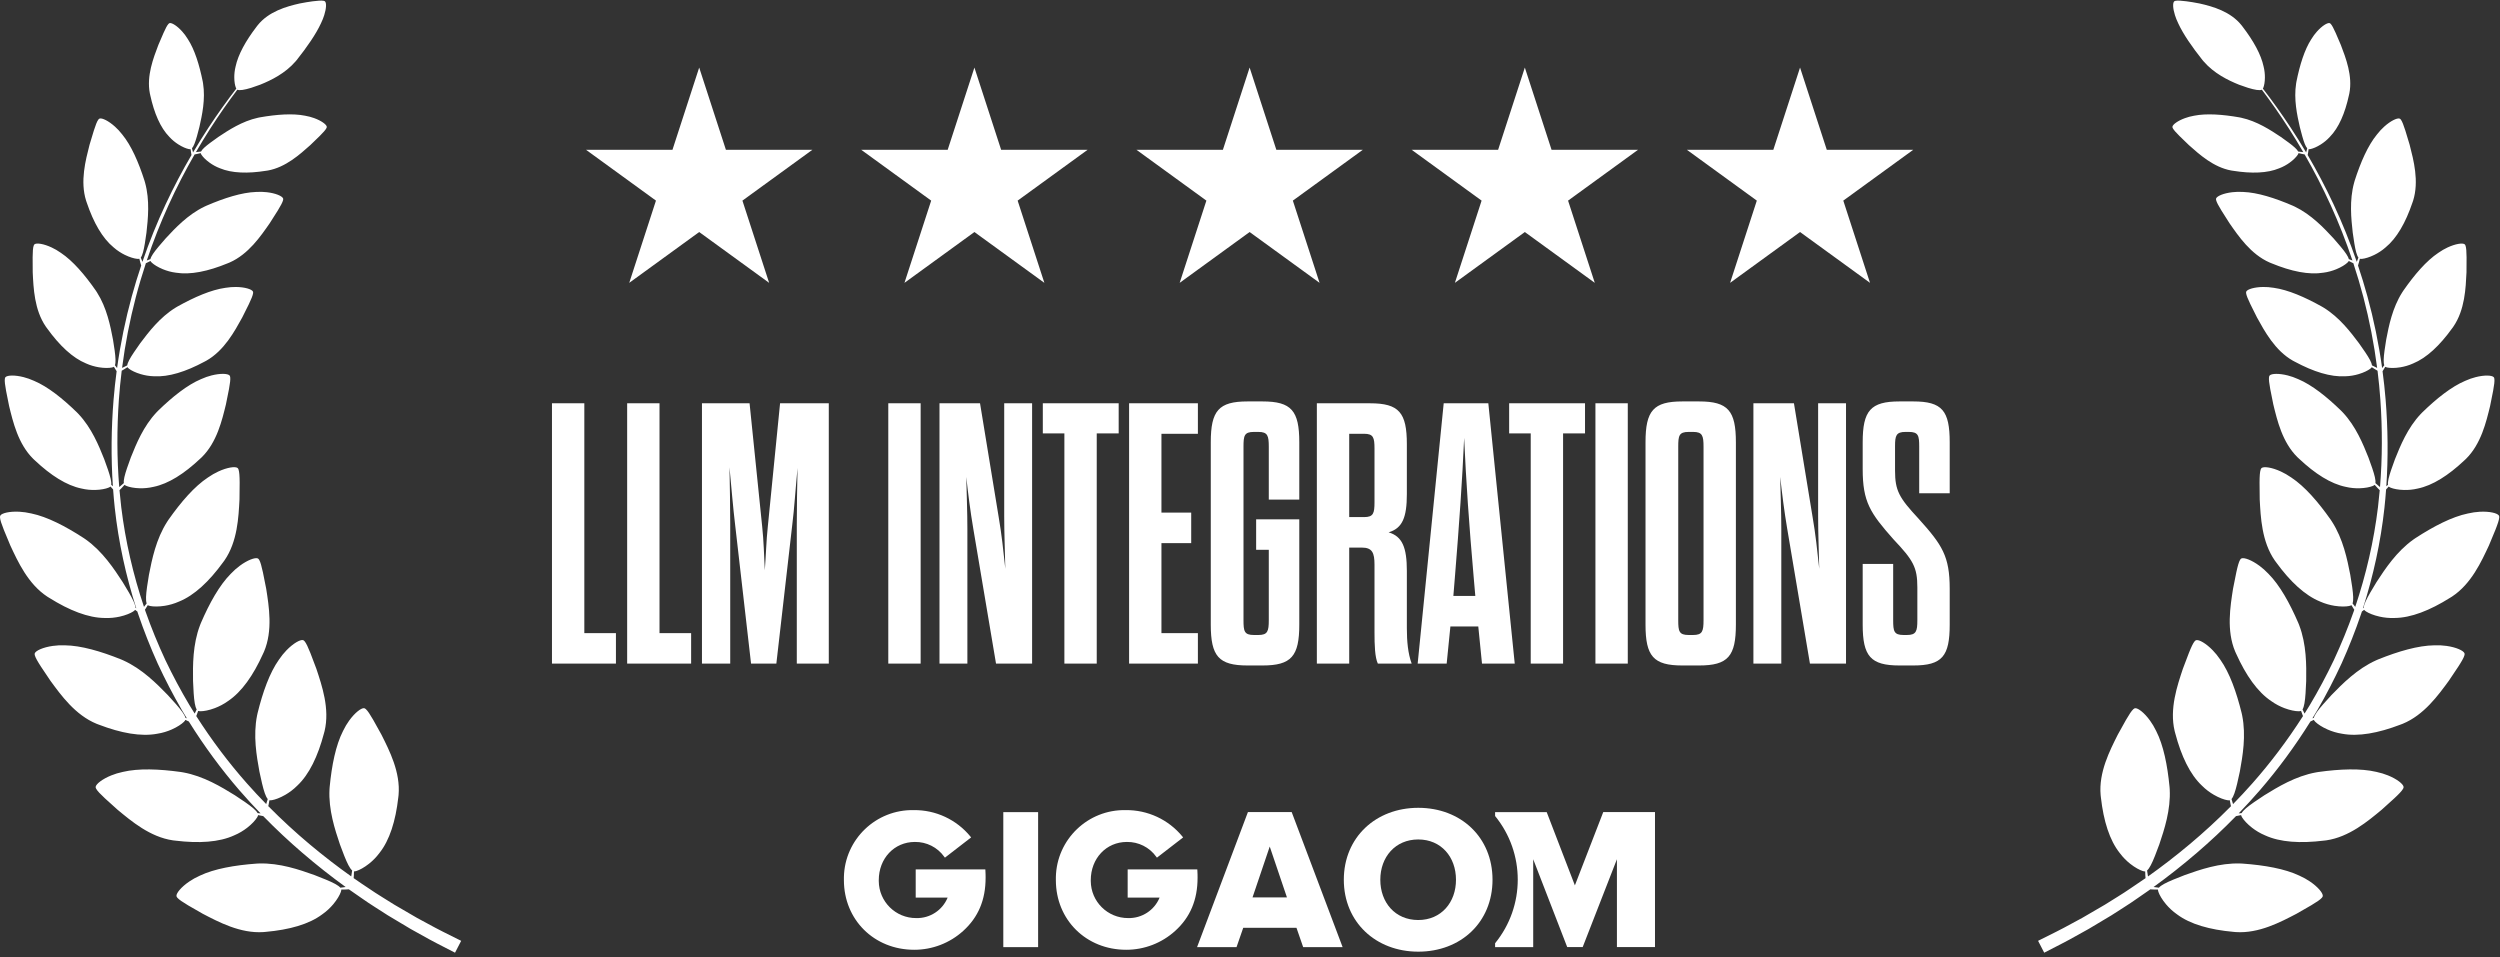
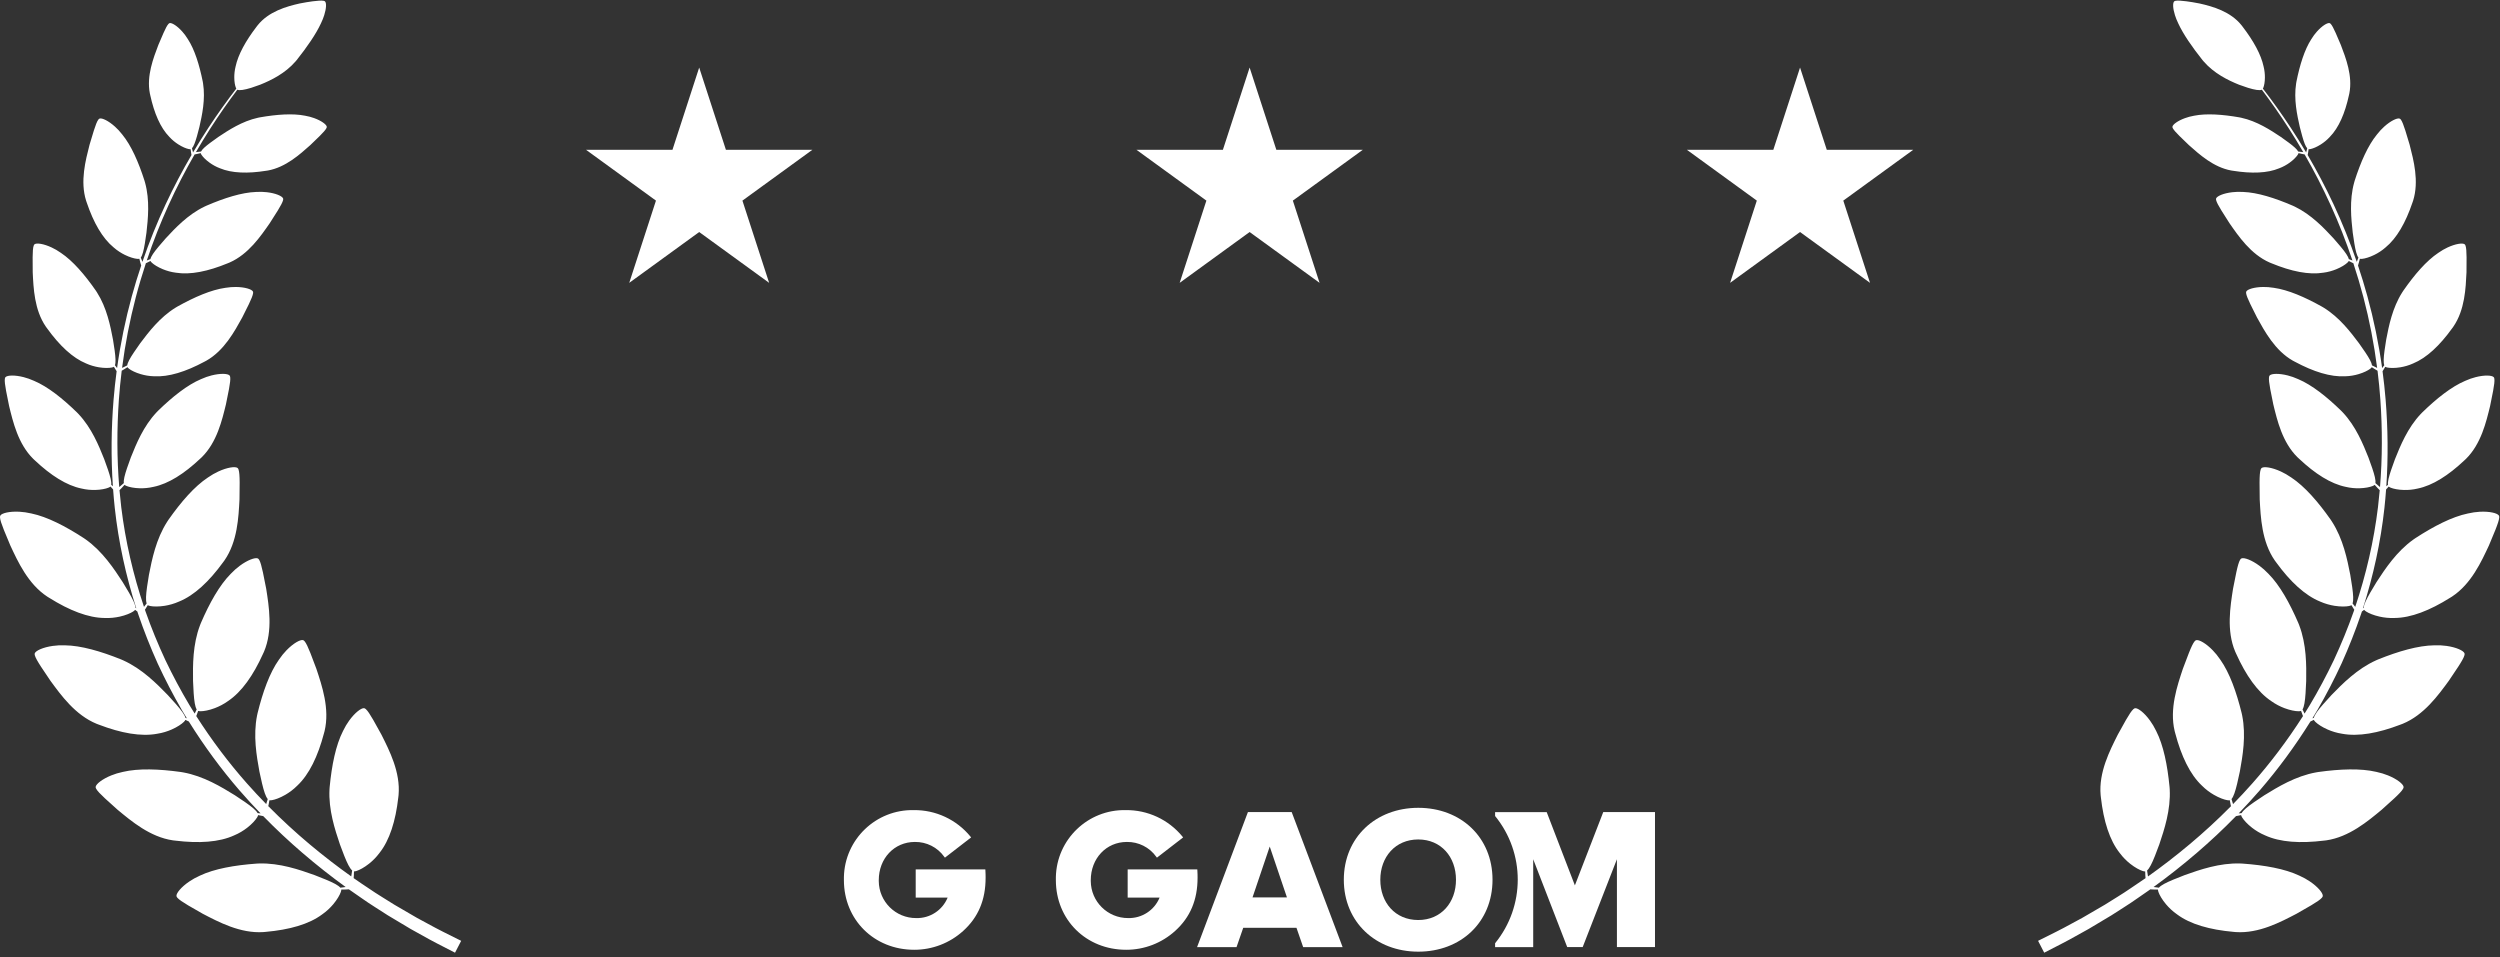
<svg xmlns="http://www.w3.org/2000/svg" width="256" height="98" viewBox="0 0 256 98" fill="none">
  <rect x="0" y="0" width="256" height="98" fill="#333333" stroke="none" />
  <path d="M71.597 6.918L74.333 15.339H83.187L76.024 20.543L78.76 28.964L71.597 23.76L64.434 28.964L67.17 20.543L60.007 15.339H68.861L71.597 6.918Z" fill="white" />
-   <path d="M99.78 6.918L102.516 15.339H111.37L104.207 20.543L106.943 28.964L99.78 23.76L92.616 28.964L95.353 20.543L88.189 15.339H97.043L99.78 6.918Z" fill="white" />
  <path d="M127.961 6.918L130.697 15.339H139.552L132.388 20.543L135.124 28.964L127.961 23.76L120.798 28.964L123.534 20.543L116.371 15.339H125.225L127.961 6.918Z" fill="white" />
-   <path d="M156.143 6.918L158.879 15.339H167.733L160.57 20.543L163.306 28.964L156.143 23.76L148.98 28.964L151.716 20.543L144.553 15.339H153.407L156.143 6.918Z" fill="white" />
  <path d="M184.325 6.918L187.062 15.339H195.916L188.753 20.543L191.489 28.964L184.325 23.76L177.162 28.964L179.898 20.543L172.735 15.339H181.589L184.325 6.918Z" fill="white" />
-   <path d="M56.522 67.955V41.297H59.835V64.832H63.072V67.955H56.522ZM64.221 67.955V41.297H67.534V64.832H70.771V67.955H64.221ZM81.135 53.674L79.498 67.955H76.908L75.27 53.674C75.08 52.15 74.89 49.827 74.699 47.847C74.737 49.789 74.775 51.96 74.775 53.674V67.955H71.881V41.297H76.756L78.05 53.94C78.203 55.349 78.241 56.911 78.317 58.396C78.431 56.911 78.469 55.349 78.622 53.94L79.879 41.297H84.868V67.955H81.592V53.674C81.592 51.96 81.63 49.827 81.668 47.923C81.478 49.865 81.326 52.188 81.135 53.674ZM90.961 67.955V41.297H94.274V67.955H90.961ZM101.993 67.955L99.67 54.169C99.365 52.379 99.136 50.551 98.946 48.837C98.984 50.551 99.06 52.417 99.06 54.169V67.955H96.204V41.297H100.355L102.259 52.912C102.564 54.664 102.754 56.454 102.945 58.244C102.907 56.378 102.831 54.626 102.831 52.874V41.297H105.687V67.955H101.993ZM112.306 67.955H108.993V44.381H106.784V41.297H114.553V44.381H112.306V67.955ZM118.932 44.419V52.493H121.979V55.616H118.932V64.832H122.664V67.955H115.619V41.297H122.664V44.419H118.932ZM128.629 56.301V53.179H133.047V63.956C133.047 67.193 132.247 68.145 129.277 68.145H127.753C124.783 68.145 123.983 67.193 123.983 63.956V45.295C123.983 42.058 124.783 41.106 127.753 41.106H129.277C132.247 41.106 133.047 42.058 133.047 45.295V51.16H129.924V45.752C129.924 44.61 129.81 44.229 128.858 44.229H128.401C127.411 44.229 127.334 44.61 127.334 45.752V63.499C127.334 64.642 127.411 65.023 128.401 65.023H128.858C129.81 65.023 129.924 64.642 129.924 63.499V56.301H128.629ZM144.062 58.472V64.337C144.062 65.67 144.176 66.927 144.557 67.955H141.091C140.787 67.308 140.749 66.051 140.749 64.756V57.825C140.749 56.606 140.52 56.073 139.454 56.073H138.159V67.955H134.846V41.297H140.292C143.262 41.297 144.062 42.249 144.062 45.486V50.589C144.062 52.988 143.605 54.093 142.196 54.511C143.605 54.93 144.062 56.073 144.062 58.472ZM140.749 51.427V45.943C140.749 44.8 140.634 44.419 139.682 44.419H138.159V52.95H139.682C140.634 52.95 140.749 52.569 140.749 51.427ZM151.757 67.955L151.376 64.147H148.52L148.139 67.955H145.169L147.835 41.297H152.405L155.109 67.955H151.757ZM148.977 59.158L148.825 61.024H151.072L150.919 59.272C150.424 53.636 150.12 49.18 149.929 44.838C149.739 49.18 149.434 53.521 148.977 59.158ZM160.059 67.955H156.746V44.381H154.537V41.297H162.306V44.381H160.059V67.955ZM163.372 67.955V41.297H166.685V67.955H163.372ZM168.501 63.956V45.295C168.501 42.058 169.301 41.106 172.271 41.106H173.985C176.955 41.106 177.755 42.058 177.755 45.295V63.956C177.755 67.193 176.955 68.145 173.985 68.145H172.271C169.301 68.145 168.501 67.193 168.501 63.956ZM174.442 63.499V45.752C174.442 44.61 174.328 44.229 173.376 44.229H172.919C171.928 44.229 171.852 44.61 171.852 45.752V63.499C171.852 64.642 171.928 65.023 172.919 65.023H173.376C174.328 65.023 174.442 64.642 174.442 63.499ZM185.338 67.955L183.015 54.169C182.71 52.379 182.482 50.551 182.291 48.837C182.329 50.551 182.406 52.417 182.406 54.169V67.955H179.549V41.297H183.7L185.605 52.912C185.909 54.664 186.1 56.454 186.29 58.244C186.252 56.378 186.176 54.626 186.176 52.874V41.297H189.032V67.955H185.338ZM196.337 63.499V60.148C196.337 58.091 195.918 57.368 193.899 55.235C191.5 52.531 190.739 51.389 190.739 48.037V45.295C190.739 42.058 191.538 41.106 194.509 41.106H195.918C198.888 41.106 199.65 42.058 199.65 45.295V50.513H196.527V45.752C196.527 44.61 196.451 44.229 195.461 44.229H195.118C194.166 44.229 194.052 44.61 194.052 45.676V48.19C194.052 50.246 194.471 50.97 196.451 53.102C198.888 55.806 199.65 56.949 199.65 60.3V63.956C199.65 67.193 198.888 68.145 195.918 68.145H194.509C191.538 68.145 190.739 67.193 190.739 63.956V57.749H193.861V63.499C193.861 64.642 193.938 65.023 194.928 65.023H195.271C196.223 65.023 196.337 64.642 196.337 63.499Z" fill="white" />
  <g clip-path="url(#clip0_231_290)">
    <path d="M164.172 83.159L161.268 90.663L158.383 83.163H153.098V83.561C156.191 87.353 156.191 92.795 153.098 96.587V96.984H157V87.986L160.482 96.98H162.068L165.573 87.986V96.98H169.471V83.154H164.172V83.159Z" fill="white" />
    <path d="M137.607 90.086C137.607 85.753 140.877 82.72 145.232 82.72C149.588 82.72 152.834 85.73 152.834 90.086C152.834 94.441 149.588 97.451 145.232 97.451C140.877 97.451 137.607 94.418 137.607 90.086ZM149.093 90.086C149.093 87.755 147.577 85.961 145.228 85.961C142.879 85.961 141.344 87.755 141.344 90.086C141.344 92.416 142.86 94.21 145.228 94.21C147.595 94.21 149.098 92.388 149.093 90.086Z" fill="white" />
-     <path d="M102.738 96.985V83.159H106.303V96.989L102.738 96.985Z" fill="white" />
+     <path d="M102.738 96.985V83.159V96.989L102.738 96.985Z" fill="white" />
    <path d="M133.443 96.984L132.758 95.005H127.307L126.622 96.984H122.581L127.788 83.154H132.268L137.484 96.984H133.443ZM130.021 86.687L128.259 91.894H131.783L130.021 86.687Z" fill="white" />
    <path d="M100.898 89.027H93.768V91.917H97.037C96.505 93.211 95.225 94.048 93.823 94.011C91.715 94.025 90 92.328 89.986 90.22C89.986 90.192 89.986 90.16 89.986 90.132C89.986 87.899 91.572 86.215 93.68 86.215C94.873 86.197 95.997 86.761 96.69 87.732L96.76 87.825L99.442 85.753L99.368 85.656C97.944 83.922 95.812 82.928 93.569 82.956C89.699 82.877 86.499 85.947 86.416 89.813C86.416 89.919 86.416 90.026 86.416 90.127C86.416 94.183 89.509 97.257 93.611 97.257C95.47 97.262 97.264 96.568 98.637 95.32C100.177 93.924 100.926 92.153 100.926 89.882C100.926 89.757 100.926 89.429 100.907 89.161L100.898 89.027Z" fill="white" />
    <path d="M122.603 89.027H115.473V91.917H118.742C118.21 93.211 116.93 94.044 115.529 94.011C113.42 94.021 111.705 92.324 111.695 90.215C111.695 90.187 111.695 90.16 111.695 90.132C111.695 87.899 113.281 86.215 115.39 86.215C116.583 86.197 117.706 86.761 118.4 87.732L118.469 87.825L121.151 85.753L121.077 85.656C119.653 83.922 117.517 82.928 115.274 82.956C111.409 82.877 108.204 85.947 108.121 89.813C108.121 89.919 108.121 90.026 108.121 90.127C108.121 94.183 111.214 97.257 115.316 97.257C117.175 97.262 118.969 96.568 120.342 95.32C121.882 93.924 122.631 92.153 122.631 89.882C122.631 89.757 122.631 89.429 122.612 89.161L122.603 89.027Z" fill="white" />
  </g>
  <path d="M44.587 95.01C44.036 94.713 43.404 94.371 42.695 93.988C41.996 93.582 41.223 93.132 40.381 92.641C39.562 92.114 38.648 91.588 37.724 90.946C37.231 90.623 36.727 90.281 36.214 89.92C36.219 89.852 36.225 89.766 36.233 89.666C36.245 89.543 36.243 89.392 36.249 89.234C36.249 89.233 36.249 89.232 36.249 89.231C36.309 89.235 36.397 89.221 36.509 89.186C36.816 89.088 37.289 88.839 37.784 88.448C38.15 88.158 38.528 87.789 38.856 87.345C39.898 86.038 40.513 84.069 40.785 81.662C40.795 81.581 40.805 81.502 40.813 81.421C41.025 79.086 39.872 76.85 39.058 75.226C38.737 74.639 38.459 74.131 38.22 73.719C37.899 73.162 37.649 72.779 37.459 72.612C37.386 72.548 37.321 72.515 37.266 72.517C36.981 72.5 36.347 72.969 35.752 73.793C35.532 74.098 35.317 74.453 35.128 74.849C34.379 76.315 33.972 78.363 33.759 80.57C33.752 80.652 33.746 80.736 33.741 80.818C33.628 82.927 34.298 84.95 34.809 86.468C34.971 86.907 35.118 87.304 35.258 87.651C35.557 88.4 35.813 88.92 36.059 89.133C36.055 89.161 36.051 89.19 36.047 89.218C36.025 89.372 36.011 89.512 35.985 89.636C35.978 89.675 35.972 89.71 35.966 89.743C34.592 88.769 33.152 87.666 31.678 86.429C30.289 85.261 28.874 83.969 27.471 82.55C27.482 82.498 27.495 82.438 27.51 82.372C27.54 82.252 27.56 82.102 27.588 81.947C27.588 81.947 27.588 81.945 27.588 81.944C27.646 81.957 27.735 81.955 27.852 81.936C28.169 81.883 28.674 81.704 29.221 81.387C29.625 81.153 30.052 80.841 30.442 80.449C31.662 79.303 32.555 77.442 33.173 75.097C33.195 75.02 33.215 74.941 33.236 74.863C33.784 72.582 32.967 70.206 32.396 68.483C32.163 67.856 31.961 67.314 31.785 66.872C31.547 66.275 31.356 65.861 31.193 65.668C31.13 65.593 31.071 65.551 31.015 65.546C30.735 65.489 30.04 65.863 29.332 66.595C29.071 66.865 28.806 67.186 28.562 67.551C27.609 68.895 26.909 70.864 26.378 73.017C26.36 73.099 26.341 73.18 26.325 73.261C25.907 75.331 26.277 77.428 26.563 79.004C26.661 79.462 26.749 79.875 26.837 80.239C27.025 81.023 27.202 81.573 27.415 81.819C27.407 81.848 27.399 81.875 27.391 81.902C27.346 82.051 27.311 82.187 27.268 82.307C27.265 82.317 27.261 82.327 27.258 82.337C26.595 81.66 25.935 80.953 25.283 80.217C23.454 78.148 21.7 75.838 20.096 73.323C20.111 73.286 20.126 73.248 20.143 73.206C20.193 73.092 20.238 72.947 20.291 72.799C20.291 72.798 20.291 72.797 20.293 72.796C20.348 72.818 20.436 72.831 20.554 72.831C20.875 72.83 21.404 72.737 21.995 72.513C22.433 72.347 22.905 72.11 23.354 71.786C24.746 70.854 25.937 69.163 26.933 66.951C26.968 66.878 27.002 66.804 27.035 66.73C27.952 64.568 27.539 62.092 27.261 60.299C27.134 59.643 27.026 59.075 26.924 58.611C26.789 57.984 26.669 57.543 26.539 57.326C26.489 57.243 26.438 57.191 26.384 57.177C26.117 57.076 25.37 57.332 24.55 57.938C24.247 58.163 23.933 58.436 23.631 58.757C22.468 59.928 21.452 61.756 20.573 63.794C20.542 63.871 20.511 63.949 20.481 64.026C19.727 66.001 19.745 68.129 19.767 69.731C19.788 70.198 19.806 70.621 19.832 70.993C19.888 71.797 19.972 72.368 20.141 72.645C20.128 72.671 20.116 72.698 20.104 72.723C20.042 72.848 19.99 72.965 19.935 73.068C19.756 72.784 19.579 72.499 19.403 72.209C18.52 70.728 17.694 69.181 16.928 67.58C16.181 65.97 15.498 64.308 14.897 62.6C14.877 62.544 14.859 62.489 14.841 62.434C14.86 62.405 14.882 62.374 14.904 62.34C14.976 62.239 15.05 62.106 15.133 61.971C15.133 61.971 15.134 61.969 15.135 61.968C15.185 62.002 15.268 62.032 15.384 62.056C15.7 62.119 16.235 62.134 16.861 62.035C17.323 61.96 17.835 61.824 18.341 61.597C19.896 60.966 21.408 59.552 22.837 57.587C22.886 57.522 22.935 57.458 22.981 57.392C24.324 55.46 24.428 52.951 24.524 51.141C24.535 50.473 24.545 49.896 24.541 49.42C24.538 48.778 24.509 48.323 24.428 48.085C24.397 47.992 24.357 47.932 24.307 47.908C24.067 47.753 23.283 47.853 22.356 48.282C22.013 48.441 21.65 48.645 21.289 48.897C19.91 49.809 18.54 51.394 17.26 53.211C17.213 53.28 17.167 53.349 17.122 53.42C15.977 55.2 15.559 57.288 15.252 58.86C15.175 59.321 15.107 59.739 15.056 60.109C14.945 60.907 14.91 61.484 15.018 61.789C15 61.813 14.983 61.836 14.966 61.858C14.886 61.961 14.815 62.059 14.744 62.144C13.64 58.86 12.839 55.42 12.415 51.928C12.346 51.352 12.287 50.775 12.236 50.197C12.277 50.156 12.365 50.065 12.483 49.946C12.565 49.865 12.655 49.758 12.753 49.649C12.753 49.649 12.754 49.648 12.755 49.647C12.795 49.685 12.866 49.726 12.967 49.769C13.242 49.879 13.726 49.984 14.311 49.998C14.744 50.009 15.231 49.971 15.73 49.851C17.249 49.54 18.864 48.512 20.499 46.97C20.554 46.92 20.609 46.868 20.664 46.817C22.213 45.291 22.738 43.032 23.136 41.405C23.261 40.802 23.369 40.279 23.447 39.847C23.554 39.264 23.607 38.846 23.573 38.615C23.56 38.527 23.535 38.465 23.494 38.434C23.303 38.253 22.575 38.212 21.659 38.444C21.321 38.53 20.958 38.654 20.585 38.823C19.178 39.417 17.663 40.625 16.189 42.058C16.135 42.112 16.081 42.168 16.028 42.224C14.684 43.648 13.946 45.471 13.396 46.845C13.247 47.25 13.114 47.618 13.004 47.946C12.767 48.652 12.636 49.169 12.681 49.465C12.661 49.483 12.641 49.5 12.622 49.518C12.514 49.614 12.42 49.704 12.327 49.777C12.283 49.812 12.244 49.844 12.209 49.873C11.966 46.892 11.966 43.895 12.171 40.954C12.242 39.95 12.341 38.952 12.463 37.963C12.519 37.929 12.609 37.877 12.723 37.81C12.82 37.756 12.931 37.678 13.05 37.602C13.05 37.602 13.053 37.602 13.053 37.601C13.08 37.646 13.136 37.702 13.219 37.766C13.447 37.938 13.871 38.155 14.411 38.313C14.812 38.431 15.275 38.518 15.77 38.53C17.263 38.619 19.027 38.063 20.94 37.035C21.004 37.003 21.068 36.968 21.132 36.933C22.961 35.898 24.023 33.926 24.805 32.509C25.074 31.978 25.307 31.519 25.489 31.136C25.736 30.62 25.89 30.244 25.917 30.022C25.929 29.936 25.919 29.872 25.889 29.833C25.756 29.618 25.088 29.398 24.178 29.387C23.841 29.382 23.471 29.408 23.082 29.472C21.621 29.675 19.903 30.422 18.169 31.39C18.105 31.427 18.04 31.466 17.977 31.505C16.365 32.495 15.215 34.01 14.356 35.153C14.115 35.494 13.898 35.803 13.713 36.081C13.313 36.679 13.061 37.128 13.028 37.415C13.005 37.426 12.982 37.438 12.959 37.45C12.835 37.512 12.724 37.574 12.62 37.617C12.576 37.636 12.537 37.654 12.501 37.671C12.82 35.197 13.294 32.779 13.902 30.453C14.213 29.261 14.561 28.095 14.937 26.954C14.974 26.937 15.014 26.919 15.058 26.899C15.159 26.855 15.278 26.788 15.405 26.725C15.405 26.725 15.407 26.725 15.407 26.724C15.429 26.772 15.479 26.833 15.555 26.906C15.764 27.1 16.163 27.358 16.684 27.571C17.07 27.729 17.523 27.863 18.013 27.924C19.489 28.164 21.302 27.791 23.312 26.962C23.379 26.936 23.446 26.909 23.512 26.881C25.438 26.037 26.698 24.183 27.624 22.852C27.946 22.352 28.225 21.919 28.446 21.556C28.745 21.067 28.938 20.709 28.988 20.49C29.008 20.406 29.007 20.341 28.98 20.3C28.871 20.073 28.229 19.785 27.324 19.682C26.989 19.643 26.618 19.631 26.225 19.655C24.75 19.708 22.965 20.277 21.139 21.063C21.071 21.093 21.003 21.125 20.936 21.158C19.23 21.979 17.93 23.368 16.958 24.419C16.683 24.733 16.435 25.019 16.221 25.276C15.761 25.83 15.463 26.251 15.403 26.533C15.378 26.542 15.354 26.551 15.33 26.561C15.22 26.602 15.123 26.641 15.03 26.674C15.687 24.711 16.431 22.831 17.239 21.052C18.081 19.195 18.989 17.448 19.927 15.815C19.975 15.805 20.08 15.784 20.218 15.756C20.314 15.739 20.428 15.707 20.549 15.678H20.551C20.56 15.724 20.59 15.787 20.64 15.864C20.778 16.072 21.065 16.374 21.466 16.661C21.763 16.874 22.12 17.08 22.526 17.232C23.736 17.738 25.359 17.788 27.245 17.488C27.307 17.48 27.37 17.47 27.433 17.46C29.251 17.133 30.709 15.807 31.773 14.861C32.152 14.499 32.479 14.186 32.743 13.922C33.099 13.567 33.337 13.3 33.425 13.124C33.46 13.055 33.471 13 33.458 12.96C33.411 12.744 32.923 12.368 32.173 12.095C31.896 11.994 31.582 11.908 31.241 11.849C29.972 11.595 28.332 11.716 26.612 12.017C26.548 12.029 26.483 12.042 26.419 12.056C24.794 12.41 23.398 13.331 22.351 14.028C22.051 14.24 21.78 14.433 21.545 14.61C21.039 14.989 20.697 15.288 20.587 15.516C20.564 15.519 20.541 15.522 20.519 15.525C20.397 15.541 20.287 15.559 20.188 15.565C20.143 15.569 20.102 15.573 20.065 15.576C20.545 14.749 21.032 13.95 21.521 13.185C22.448 11.737 23.385 10.406 24.303 9.187C24.525 9.287 25.029 9.206 25.726 8.991C26.005 8.904 26.313 8.797 26.648 8.67C27.788 8.212 29.208 7.509 30.261 6.293C30.301 6.245 30.343 6.196 30.384 6.148C31.436 4.821 32.35 3.509 32.864 2.393C33.008 2.097 33.121 1.811 33.202 1.549C33.426 0.842 33.435 0.301 33.284 0.149C33.259 0.115 33.205 0.093 33.126 0.08C32.92 0.044 32.544 0.064 32.033 0.132C31.653 0.18 31.201 0.255 30.691 0.355C29.307 0.664 27.507 1.186 26.387 2.583C26.348 2.632 26.311 2.68 26.274 2.73C25.147 4.202 24.384 5.593 24.124 6.812C24.025 7.213 23.989 7.599 23.991 7.939C23.993 8.398 24.067 8.773 24.155 8.987C24.169 9.02 24.184 9.048 24.198 9.073C23.258 10.291 22.299 11.623 21.348 13.072C20.817 13.882 20.288 14.729 19.769 15.608C19.765 15.595 19.761 15.581 19.757 15.566C19.727 15.472 19.704 15.364 19.675 15.247C19.67 15.226 19.665 15.204 19.659 15.181C19.832 14.996 19.989 14.572 20.163 13.967C20.243 13.687 20.326 13.366 20.416 13.012C20.692 11.792 21.051 10.167 20.793 8.538C20.783 8.473 20.772 8.409 20.76 8.346C20.417 6.648 19.937 5.087 19.237 4.008C19.058 3.715 18.864 3.456 18.667 3.237C18.139 2.643 17.609 2.327 17.389 2.363C17.346 2.365 17.299 2.396 17.247 2.453C17.113 2.598 16.949 2.915 16.744 3.374C16.591 3.713 16.416 4.129 16.213 4.61C15.71 5.936 14.994 7.766 15.345 9.564C15.357 9.625 15.371 9.687 15.386 9.748C15.79 11.6 16.426 13.08 17.34 14.014C17.63 14.334 17.953 14.59 18.261 14.786C18.676 15.052 19.065 15.207 19.31 15.26C19.401 15.278 19.47 15.283 19.517 15.275V15.277C19.534 15.399 19.545 15.517 19.565 15.612C19.585 15.727 19.601 15.818 19.61 15.873C18.688 17.45 17.793 19.137 16.957 20.927C16.089 22.783 15.289 24.753 14.583 26.814C14.581 26.808 14.579 26.804 14.576 26.798C14.531 26.696 14.491 26.576 14.443 26.446C14.434 26.423 14.425 26.399 14.416 26.375C14.589 26.144 14.713 25.644 14.832 24.936C14.888 24.607 14.94 24.234 14.998 23.822C15.155 22.405 15.356 20.52 14.856 18.706C14.837 18.634 14.817 18.563 14.794 18.493C14.19 16.613 13.447 14.905 12.517 13.77C12.276 13.459 12.023 13.191 11.773 12.967C11.099 12.36 10.459 12.07 10.214 12.137C10.165 12.146 10.115 12.186 10.064 12.256C9.931 12.437 9.786 12.817 9.612 13.362C9.483 13.765 9.337 14.259 9.168 14.829C8.768 16.395 8.189 18.556 8.816 20.549C8.838 20.617 8.861 20.685 8.886 20.752C9.578 22.797 10.488 24.397 11.642 25.34C12.011 25.665 12.411 25.915 12.785 26.1C13.29 26.348 13.749 26.477 14.034 26.504C14.138 26.514 14.217 26.511 14.269 26.496C14.269 26.496 14.269 26.497 14.269 26.498C14.305 26.634 14.332 26.766 14.365 26.872C14.409 27.019 14.441 27.131 14.459 27.187C14.113 28.22 13.789 29.272 13.495 30.348C12.848 32.709 12.339 35.169 11.989 37.688C11.933 37.619 11.877 37.544 11.816 37.462C11.8 37.442 11.785 37.422 11.769 37.401C11.867 37.128 11.838 36.616 11.743 35.905C11.699 35.575 11.64 35.202 11.573 34.791C11.306 33.39 10.943 31.53 9.93 29.939C9.89 29.876 9.85 29.813 9.808 29.753C8.677 28.129 7.463 26.712 6.239 25.895C5.918 25.667 5.597 25.484 5.292 25.342C4.468 24.957 3.771 24.864 3.557 25.001C3.512 25.023 3.477 25.076 3.448 25.158C3.374 25.37 3.347 25.775 3.342 26.346C3.337 26.77 3.343 27.284 3.35 27.879C3.428 29.492 3.51 31.726 4.696 33.451C4.738 33.509 4.78 33.568 4.824 33.625C6.088 35.381 7.429 36.647 8.81 37.215C9.261 37.42 9.715 37.542 10.127 37.611C10.683 37.702 11.16 37.691 11.44 37.636C11.544 37.615 11.619 37.589 11.664 37.56C11.664 37.56 11.664 37.561 11.665 37.562C11.738 37.682 11.803 37.801 11.866 37.891C11.895 37.934 11.921 37.974 11.944 38.009C11.817 38.971 11.71 39.941 11.63 40.917C11.393 43.842 11.358 46.819 11.558 49.793C11.522 49.76 11.486 49.727 11.447 49.692C11.427 49.674 11.407 49.657 11.387 49.639C11.432 49.343 11.302 48.826 11.064 48.12C10.955 47.792 10.821 47.425 10.672 47.019C10.123 45.644 9.384 43.82 8.04 42.397C7.987 42.341 7.933 42.285 7.88 42.231C6.407 40.797 4.891 39.59 3.484 38.996C3.112 38.827 2.748 38.704 2.41 38.617C1.494 38.385 0.766 38.426 0.575 38.607C0.534 38.638 0.508 38.7 0.496 38.788C0.462 39.019 0.515 39.435 0.622 40.02C0.701 40.452 0.808 40.974 0.933 41.578C1.331 43.205 1.856 45.464 3.406 46.99C3.459 47.041 3.515 47.093 3.57 47.143C5.205 48.685 6.82 49.714 8.339 50.024C8.838 50.145 9.326 50.182 9.758 50.171C10.342 50.156 10.826 50.053 11.101 49.941C11.202 49.9 11.273 49.859 11.313 49.821C11.313 49.821 11.314 49.822 11.315 49.823C11.412 49.929 11.5 50.036 11.582 50.115C11.628 50.747 11.685 51.377 11.752 52.006C12.134 55.51 12.892 58.971 13.954 62.284C13.953 62.284 13.951 62.283 13.95 62.282C13.925 62.267 13.9 62.253 13.875 62.238C13.861 61.914 13.612 61.391 13.211 60.691C13.024 60.365 12.804 60.003 12.56 59.603C11.685 58.257 10.514 56.474 8.782 55.242C8.714 55.194 8.645 55.147 8.576 55.1C6.707 53.885 4.84 52.919 3.219 52.581C2.788 52.48 2.375 52.423 1.998 52.402C0.976 52.347 0.211 52.543 0.047 52.774C0.01 52.816 -0.004 52.886 0.001 52.983C0.014 53.235 0.159 53.668 0.396 54.264C0.571 54.707 0.796 55.24 1.057 55.855C1.826 57.501 2.864 59.791 4.834 61.09C4.902 61.133 4.972 61.176 5.041 61.218C7.106 62.514 9.04 63.27 10.72 63.282C11.275 63.306 11.8 63.244 12.259 63.143C12.876 63.005 13.368 62.794 13.636 62.619C13.735 62.553 13.801 62.495 13.835 62.446C13.835 62.446 13.837 62.447 13.838 62.448C13.917 62.506 13.993 62.566 14.064 62.619C14.091 62.698 14.116 62.778 14.142 62.857C14.732 64.598 15.406 66.295 16.146 67.94C16.904 69.576 17.725 71.161 18.605 72.677C18.78 72.973 18.956 73.267 19.135 73.557C19.112 73.549 19.091 73.541 19.068 73.533C19.041 73.523 19.013 73.514 18.986 73.504C18.909 73.188 18.562 72.725 18.031 72.115C17.784 71.832 17.498 71.519 17.18 71.173C16.059 70.021 14.56 68.497 12.622 67.622C12.546 67.587 12.469 67.555 12.392 67.522C10.32 66.689 8.299 66.101 6.643 66.081C6.201 66.064 5.784 66.088 5.41 66.141C4.397 66.283 3.685 66.623 3.568 66.881C3.54 66.929 3.539 67.001 3.564 67.095C3.627 67.34 3.853 67.737 4.202 68.275C4.461 68.677 4.786 69.155 5.163 69.709C6.238 71.176 7.704 73.222 9.891 74.117C9.966 74.147 10.042 74.175 10.119 74.203C12.399 75.077 14.444 75.447 16.094 75.136C16.643 75.053 17.148 74.891 17.576 74.703C18.155 74.449 18.596 74.147 18.825 73.924C18.91 73.841 18.963 73.77 18.987 73.716C18.987 73.716 18.989 73.716 18.99 73.717C19.114 73.776 19.231 73.837 19.336 73.882C20.927 76.436 22.671 78.787 24.493 80.899C25.215 81.732 25.946 82.53 26.682 83.292C26.613 83.285 26.541 83.277 26.465 83.27C26.436 83.267 26.407 83.264 26.379 83.262C26.227 82.975 25.776 82.609 25.111 82.146C24.803 81.931 24.448 81.696 24.055 81.437C22.685 80.592 20.857 79.474 18.762 79.094C18.679 79.079 18.596 79.065 18.513 79.052C16.3 78.745 14.196 78.661 12.583 79.042C12.15 79.132 11.753 79.257 11.402 79.398C10.455 79.78 9.848 80.281 9.797 80.561C9.782 80.613 9.799 80.683 9.846 80.769C9.966 80.991 10.284 81.321 10.755 81.759C11.105 82.086 11.538 82.472 12.039 82.918C13.443 84.081 15.367 85.713 17.707 86.052C17.788 86.063 17.868 86.072 17.95 86.08C20.375 86.378 22.449 86.244 23.974 85.544C24.486 85.331 24.935 85.052 25.305 84.767C25.804 84.38 26.158 83.981 26.326 83.708C26.387 83.609 26.421 83.527 26.431 83.468C26.431 83.468 26.433 83.468 26.434 83.468C26.591 83.499 26.739 83.535 26.862 83.552C26.893 83.558 26.922 83.563 26.95 83.567C28.276 84.925 29.613 86.168 30.928 87.3C32.465 88.622 33.967 89.797 35.395 90.83C35.383 90.832 35.372 90.834 35.36 90.836C35.234 90.858 35.092 90.87 34.937 90.889C34.908 90.892 34.879 90.896 34.851 90.899C34.641 90.651 34.123 90.386 33.374 90.074C33.028 89.928 32.63 89.772 32.191 89.602C30.67 89.062 28.647 88.354 26.518 88.421C26.434 88.424 26.35 88.427 26.266 88.433C24.037 88.597 21.962 88.956 20.468 89.666C20.063 89.846 19.702 90.05 19.39 90.262C18.545 90.834 18.058 91.452 18.069 91.734C18.066 91.79 18.098 91.855 18.161 91.928C18.327 92.12 18.707 92.376 19.261 92.707C19.672 92.953 20.178 93.239 20.763 93.57C22.382 94.412 24.612 95.604 26.972 95.445C27.053 95.439 27.134 95.431 27.215 95.423C29.649 95.206 31.649 94.639 32.989 93.635C33.444 93.319 33.824 92.953 34.125 92.596C34.53 92.113 34.791 91.65 34.896 91.348C34.935 91.238 34.951 91.15 34.948 91.092H34.952C35.111 91.09 35.264 91.095 35.389 91.085C35.536 91.078 35.654 91.072 35.727 91.068C36.169 91.382 36.605 91.686 37.03 91.973C37.963 92.637 38.886 93.183 39.713 93.729C40.564 94.237 41.344 94.704 42.05 95.126C42.771 95.526 43.416 95.884 43.975 96.196C44.536 96.506 45.017 96.739 45.404 96.943C46.181 97.344 46.595 97.557 46.595 97.557L47.224 96.341C47.224 96.341 46.807 96.133 46.025 95.741C45.638 95.543 45.145 95.312 44.595 95.014L44.587 95.01Z" fill="white" />
  <path d="M255.872 52.776C255.707 52.545 254.943 52.349 253.921 52.404C253.543 52.426 253.131 52.482 252.7 52.583C251.077 52.921 249.211 53.888 247.342 55.103C247.273 55.149 247.204 55.196 247.135 55.245C245.404 56.476 244.233 58.26 243.357 59.605C243.113 60.006 242.894 60.368 242.707 60.693C242.306 61.394 242.056 61.917 242.043 62.24C242.018 62.255 241.992 62.27 241.968 62.285C241.967 62.285 241.966 62.286 241.964 62.287C243.026 58.972 243.784 55.512 244.166 52.008C244.234 51.378 244.29 50.748 244.336 50.117C244.418 50.038 244.506 49.931 244.603 49.825C244.603 49.825 244.604 49.824 244.605 49.823C244.645 49.861 244.716 49.902 244.816 49.944C245.091 50.055 245.575 50.159 246.16 50.173C246.593 50.184 247.08 50.147 247.579 50.026C249.098 49.715 250.713 48.687 252.349 47.145C252.405 47.096 252.459 47.043 252.513 46.992C254.062 45.466 254.588 43.207 254.986 41.579C255.111 40.976 255.218 40.453 255.296 40.021C255.404 39.438 255.457 39.021 255.423 38.79C255.411 38.7 255.385 38.639 255.344 38.609C255.152 38.429 254.424 38.386 253.509 38.619C253.171 38.704 252.807 38.829 252.435 38.998C251.027 39.593 249.512 40.8 248.038 42.233C247.984 42.287 247.929 42.342 247.877 42.399C246.533 43.822 245.795 45.646 245.245 47.021C245.097 47.426 244.963 47.794 244.853 48.122C244.615 48.828 244.485 49.345 244.53 49.641C244.51 49.659 244.49 49.676 244.47 49.694C244.431 49.729 244.395 49.761 244.359 49.795C244.56 46.821 244.524 43.843 244.287 40.919C244.207 39.942 244.101 38.972 243.973 38.011C243.996 37.975 244.022 37.936 244.051 37.893C244.115 37.802 244.179 37.684 244.252 37.563C244.252 37.563 244.252 37.561 244.253 37.561C244.297 37.59 244.372 37.616 244.477 37.638C244.757 37.693 245.235 37.704 245.791 37.612C246.202 37.544 246.658 37.421 247.107 37.216C248.489 36.648 249.829 35.383 251.095 33.626C251.137 33.569 251.181 33.511 251.221 33.452C252.409 31.727 252.491 29.494 252.569 27.88C252.575 27.286 252.582 26.771 252.577 26.347C252.571 25.776 252.544 25.372 252.471 25.159C252.442 25.076 252.406 25.023 252.362 25.002C252.147 24.866 251.45 24.958 250.625 25.343C250.321 25.485 250 25.668 249.678 25.895C248.454 26.713 247.241 28.13 246.109 29.754C246.067 29.815 246.027 29.878 245.987 29.94C244.975 31.53 244.611 33.391 244.344 34.792C244.277 35.204 244.219 35.576 244.175 35.906C244.08 36.617 244.052 37.13 244.15 37.402C244.134 37.422 244.119 37.444 244.103 37.464C244.041 37.545 243.985 37.62 243.93 37.69C243.58 35.17 243.071 32.711 242.424 30.349C242.13 29.273 241.806 28.221 241.46 27.188C241.476 27.132 241.51 27.02 241.552 26.873C241.587 26.767 241.614 26.636 241.649 26.499C241.649 26.499 241.649 26.498 241.649 26.497C241.7 26.512 241.779 26.515 241.884 26.505C242.169 26.478 242.627 26.349 243.133 26.101C243.507 25.916 243.907 25.666 244.276 25.341C245.43 24.397 246.339 22.798 247.033 20.752C247.057 20.685 247.08 20.618 247.103 20.549C247.729 18.556 247.15 16.395 246.749 14.829C246.582 14.259 246.435 13.765 246.305 13.362C246.131 12.818 245.986 12.438 245.854 12.257C245.802 12.186 245.752 12.146 245.702 12.138C245.458 12.071 244.818 12.36 244.143 12.967C243.893 13.191 243.64 13.46 243.4 13.771C242.469 14.906 241.727 16.613 241.122 18.494C241.101 18.564 241.081 18.636 241.062 18.707C240.562 20.521 240.762 22.406 240.92 23.823C240.977 24.236 241.03 24.609 241.086 24.936C241.205 25.645 241.328 26.145 241.502 26.376C241.492 26.4 241.483 26.423 241.475 26.448C241.428 26.577 241.388 26.697 241.341 26.799C241.339 26.805 241.337 26.81 241.334 26.815C240.629 24.755 239.829 22.784 238.961 20.927C238.124 19.138 237.23 17.452 236.307 15.874C236.317 15.818 236.332 15.727 236.354 15.612C236.373 15.518 236.384 15.4 236.4 15.277V15.275C236.447 15.284 236.517 15.278 236.607 15.26C236.852 15.208 237.241 15.052 237.656 14.787C237.964 14.59 238.287 14.335 238.577 14.015C239.492 13.08 240.129 11.6 240.531 9.748C240.546 9.687 240.56 9.626 240.573 9.564C240.925 7.766 240.209 5.937 239.705 4.61C239.502 4.13 239.328 3.713 239.174 3.374C238.969 2.915 238.806 2.599 238.672 2.453C238.62 2.396 238.572 2.366 238.529 2.363C238.309 2.328 237.778 2.643 237.25 3.237C237.053 3.456 236.86 3.715 236.68 4.008C235.981 5.088 235.5 6.648 235.158 8.346C235.146 8.409 235.135 8.474 235.125 8.538C234.867 10.168 235.226 11.792 235.502 13.012C235.592 13.366 235.675 13.687 235.756 13.968C235.929 14.574 236.085 14.997 236.258 15.182C236.253 15.204 236.247 15.225 236.243 15.247C236.214 15.365 236.192 15.473 236.161 15.567C236.157 15.581 236.153 15.595 236.149 15.608C235.629 14.729 235.101 13.881 234.569 13.073C233.617 11.623 232.659 10.291 231.719 9.074C231.733 9.049 231.747 9.02 231.762 8.987C231.85 8.773 231.924 8.399 231.926 7.94C231.928 7.599 231.892 7.213 231.793 6.812C231.533 5.592 230.77 4.202 229.642 2.73C229.606 2.681 229.568 2.632 229.53 2.583C228.409 1.186 226.61 0.663 225.226 0.355C224.716 0.255 224.263 0.18 223.883 0.132C223.372 0.064 222.995 0.044 222.79 0.08C222.711 0.093 222.658 0.115 222.632 0.149C222.481 0.301 222.49 0.842 222.714 1.549C222.795 1.811 222.908 2.096 223.052 2.393C223.565 3.509 224.479 4.821 225.532 6.148C225.572 6.197 225.614 6.245 225.656 6.293C226.708 7.509 228.128 8.211 229.268 8.671C229.604 8.797 229.911 8.905 230.191 8.991C230.888 9.205 231.391 9.288 231.614 9.187C232.532 10.407 233.469 11.739 234.396 13.185C234.887 13.95 235.372 14.751 235.853 15.577C235.815 15.574 235.775 15.57 235.73 15.566C235.631 15.56 235.521 15.542 235.4 15.526C235.377 15.523 235.355 15.52 235.333 15.517C235.222 15.289 234.881 14.991 234.374 14.611C234.138 14.435 233.868 14.242 233.567 14.029C232.521 13.331 231.125 12.41 229.499 12.056C229.436 12.042 229.372 12.029 229.307 12.017C227.587 11.718 225.947 11.596 224.677 11.849C224.336 11.909 224.023 11.994 223.745 12.096C222.994 12.368 222.506 12.743 222.46 12.96C222.446 13.002 222.458 13.056 222.492 13.124C222.581 13.301 222.819 13.568 223.175 13.922C223.439 14.188 223.767 14.5 224.145 14.861C225.209 15.807 226.668 17.133 228.486 17.461C228.548 17.472 228.611 17.481 228.673 17.489C230.559 17.789 232.182 17.738 233.392 17.233C233.798 17.081 234.156 16.875 234.453 16.662C234.853 16.374 235.14 16.072 235.278 15.865C235.329 15.787 235.358 15.725 235.367 15.679C235.367 15.679 235.368 15.679 235.369 15.679C235.491 15.708 235.605 15.74 235.702 15.757C235.84 15.784 235.943 15.805 235.993 15.814C236.931 17.448 237.838 19.195 238.681 21.052C239.488 22.831 240.232 24.711 240.89 26.674C240.797 26.642 240.699 26.602 240.59 26.561C240.567 26.552 240.542 26.542 240.517 26.533C240.455 26.251 240.157 25.83 239.699 25.276C239.485 25.019 239.237 24.733 238.963 24.419C237.989 23.369 236.69 21.98 234.983 21.157C234.916 21.125 234.848 21.093 234.78 21.063C232.955 20.277 231.169 19.708 229.694 19.655C229.301 19.631 228.93 19.642 228.595 19.682C227.69 19.785 227.049 20.073 226.939 20.3C226.913 20.342 226.911 20.406 226.931 20.49C226.981 20.709 227.173 21.067 227.474 21.556C227.695 21.919 227.973 22.352 228.296 22.852C229.221 24.183 230.482 26.036 232.407 26.881C232.474 26.909 232.541 26.937 232.608 26.962C234.618 27.792 236.43 28.165 237.906 27.924C238.397 27.863 238.849 27.729 239.235 27.571C239.757 27.358 240.156 27.1 240.365 26.906C240.442 26.834 240.492 26.772 240.514 26.724C240.514 26.724 240.516 26.724 240.516 26.725C240.643 26.789 240.761 26.855 240.863 26.899C240.906 26.919 240.947 26.937 240.983 26.954C241.36 28.095 241.706 29.261 242.019 30.454C242.628 32.78 243.102 35.198 243.42 37.672C243.384 37.655 243.344 37.638 243.301 37.617C243.196 37.573 243.085 37.513 242.962 37.451C242.939 37.438 242.916 37.427 242.893 37.415C242.86 37.129 242.608 36.679 242.208 36.081C242.023 35.804 241.805 35.494 241.564 35.153C240.706 34.01 239.556 32.495 237.944 31.505C237.881 31.466 237.816 31.428 237.752 31.391C236.017 30.422 234.3 29.677 232.838 29.472C232.45 29.408 232.079 29.382 231.742 29.387C230.831 29.398 230.164 29.618 230.031 29.833C230 29.872 229.992 29.936 230.003 30.022C230.03 30.245 230.185 30.62 230.432 31.136C230.615 31.519 230.848 31.979 231.117 32.51C231.899 33.926 232.962 35.899 234.79 36.934C234.854 36.968 234.918 37.003 234.982 37.035C236.895 38.065 238.66 38.62 240.153 38.53C240.648 38.519 241.111 38.433 241.512 38.314C242.052 38.155 242.477 37.938 242.704 37.766C242.788 37.703 242.844 37.647 242.87 37.601C242.87 37.601 242.871 37.601 242.872 37.602C242.992 37.679 243.103 37.756 243.2 37.81C243.314 37.878 243.404 37.93 243.46 37.963C243.582 38.953 243.681 39.951 243.752 40.955C243.957 43.896 243.956 46.893 243.714 49.874C243.679 49.845 243.639 49.813 243.596 49.778C243.503 49.705 243.41 49.615 243.301 49.519C243.282 49.501 243.262 49.484 243.242 49.466C243.288 49.17 243.156 48.653 242.919 47.947C242.81 47.619 242.676 47.252 242.527 46.846C241.978 45.471 241.239 43.648 239.895 42.225C239.842 42.169 239.788 42.113 239.733 42.059C238.26 40.625 236.744 39.418 235.337 38.824C234.965 38.655 234.601 38.53 234.263 38.445C233.347 38.213 232.619 38.254 232.428 38.435C232.386 38.466 232.361 38.527 232.348 38.616C232.314 38.847 232.368 39.264 232.474 39.847C232.552 40.279 232.661 40.802 232.785 41.405C233.182 43.033 233.708 45.293 235.258 46.818C235.312 46.869 235.367 46.92 235.422 46.971C237.057 48.513 238.673 49.541 240.192 49.852C240.69 49.973 241.178 50.01 241.611 49.999C242.195 49.984 242.679 49.88 242.954 49.77C243.055 49.728 243.126 49.687 243.166 49.648C243.166 49.648 243.167 49.649 243.168 49.65C243.266 49.758 243.356 49.866 243.438 49.947C243.556 50.066 243.644 50.157 243.685 50.198C243.634 50.776 243.575 51.353 243.506 51.929C243.082 55.421 242.28 58.862 241.177 62.145C241.107 62.059 241.036 61.963 240.955 61.859C240.938 61.837 240.921 61.814 240.902 61.791C241.011 61.485 240.975 60.908 240.865 60.11C240.814 59.74 240.745 59.322 240.669 58.862C240.361 57.289 239.943 55.201 238.797 53.421C238.753 53.35 238.706 53.281 238.66 53.212C237.38 51.394 236.009 49.81 234.63 48.898C234.268 48.646 233.906 48.441 233.563 48.283C232.636 47.855 231.852 47.755 231.612 47.909C231.562 47.933 231.522 47.993 231.491 48.086C231.409 48.325 231.381 48.779 231.378 49.421C231.374 49.896 231.384 50.473 231.395 51.142C231.491 52.952 231.596 55.462 232.938 57.393C232.984 57.458 233.033 57.523 233.082 57.588C234.512 59.553 236.024 60.968 237.579 61.599C238.086 61.825 238.597 61.962 239.06 62.036C239.686 62.136 240.221 62.121 240.536 62.057C240.652 62.033 240.736 62.003 240.786 61.97C240.786 61.97 240.787 61.972 240.788 61.973C240.871 62.108 240.945 62.24 241.017 62.342C241.039 62.375 241.06 62.406 241.08 62.435C241.061 62.491 241.042 62.546 241.024 62.601C240.423 64.309 239.739 65.971 238.992 67.582C238.227 69.183 237.4 70.73 236.518 72.211C236.344 72.501 236.165 72.786 235.987 73.07C235.931 72.967 235.879 72.849 235.817 72.724C235.805 72.699 235.793 72.672 235.78 72.646C235.949 72.369 236.033 71.798 236.089 70.994C236.115 70.621 236.134 70.197 236.154 69.732C236.175 68.13 236.195 66.002 235.44 64.027C235.411 63.949 235.379 63.872 235.348 63.795C234.469 61.758 233.453 59.928 232.29 58.757C231.988 58.436 231.674 58.163 231.371 57.939C230.551 57.333 229.805 57.076 229.538 57.178C229.484 57.193 229.433 57.243 229.383 57.327C229.254 57.544 229.133 57.983 228.998 58.611C228.896 59.077 228.788 59.644 228.661 60.299C228.383 62.092 227.97 64.569 228.887 66.731C228.919 66.805 228.953 66.879 228.988 66.951C229.985 69.164 231.176 70.855 232.568 71.787C233.017 72.111 233.49 72.348 233.927 72.514C234.52 72.738 235.047 72.831 235.368 72.832C235.486 72.832 235.574 72.82 235.63 72.797C235.63 72.798 235.63 72.799 235.631 72.8C235.685 72.949 235.729 73.094 235.779 73.207C235.796 73.249 235.811 73.288 235.827 73.325C234.222 75.84 232.468 78.15 230.639 80.219C229.987 80.955 229.327 81.662 228.664 82.34C228.661 82.329 228.657 82.32 228.654 82.309C228.611 82.19 228.576 82.053 228.532 81.904C228.525 81.877 228.516 81.849 228.508 81.822C228.72 81.576 228.898 81.026 229.086 80.241C229.174 79.877 229.262 79.464 229.359 79.006C229.644 77.431 230.016 75.334 229.598 73.263C229.581 73.181 229.563 73.1 229.545 73.019C229.014 70.866 228.314 68.897 227.361 67.552C227.117 67.188 226.852 66.867 226.59 66.596C225.883 65.865 225.187 65.491 224.907 65.548C224.851 65.553 224.793 65.595 224.73 65.669C224.567 65.862 224.375 66.277 224.138 66.874C223.961 67.316 223.759 67.858 223.526 68.484C222.955 70.207 222.138 72.584 222.686 74.865C222.706 74.944 222.727 75.022 222.749 75.099C223.367 77.444 224.26 79.305 225.48 80.452C225.87 80.844 226.297 81.155 226.702 81.389C227.248 81.706 227.753 81.885 228.071 81.938C228.187 81.959 228.277 81.96 228.334 81.948C228.334 81.948 228.334 81.95 228.334 81.951C228.363 82.105 228.383 82.255 228.412 82.376C228.427 82.442 228.44 82.501 228.452 82.555C227.05 83.974 225.634 85.266 224.244 86.433C222.769 87.671 221.33 88.773 219.956 89.748C219.95 89.713 219.944 89.678 219.937 89.64C219.912 89.516 219.897 89.376 219.874 89.222C219.87 89.194 219.866 89.166 219.862 89.136C220.108 88.923 220.364 88.403 220.662 87.655C220.802 87.307 220.949 86.911 221.111 86.471C221.622 84.953 222.292 82.931 222.179 80.822C222.175 80.739 222.169 80.656 222.161 80.573C221.949 78.368 221.541 76.318 220.792 74.852C220.602 74.455 220.388 74.101 220.167 73.796C219.572 72.971 218.939 72.503 218.653 72.52C218.597 72.518 218.533 72.551 218.46 72.615C218.27 72.783 218.02 73.166 217.699 73.722C217.46 74.134 217.182 74.643 216.861 75.229C216.046 76.853 214.894 79.088 215.105 81.425C215.113 81.505 215.124 81.585 215.133 81.665C215.404 84.073 216.02 86.042 217.061 87.349C217.39 87.793 217.767 88.161 218.133 88.452C218.628 88.843 219.102 89.091 219.409 89.19C219.521 89.225 219.609 89.24 219.668 89.235C219.668 89.236 219.668 89.237 219.668 89.238C219.673 89.396 219.672 89.547 219.684 89.67C219.691 89.77 219.698 89.855 219.703 89.924C219.19 90.284 218.685 90.626 218.193 90.95C217.269 91.591 216.354 92.118 215.534 92.645C214.693 93.135 213.919 93.585 213.22 93.992C212.512 94.374 211.878 94.717 211.328 95.014C210.778 95.311 210.285 95.542 209.898 95.741C209.116 96.132 208.699 96.341 208.699 96.341L209.328 97.557C209.328 97.557 209.742 97.344 210.519 96.943C210.907 96.737 211.387 96.506 211.948 96.196C212.509 95.884 213.152 95.527 213.874 95.126C214.579 94.704 215.361 94.236 216.212 93.729C217.039 93.184 217.961 92.637 218.894 91.972C219.319 91.686 219.755 91.382 220.197 91.068C220.27 91.072 220.387 91.077 220.535 91.085C220.66 91.094 220.813 91.089 220.972 91.092H220.976C220.972 91.151 220.989 91.237 221.027 91.348C221.132 91.65 221.394 92.114 221.799 92.596C222.1 92.953 222.48 93.319 222.935 93.635C224.276 94.638 226.274 95.206 228.709 95.423C228.79 95.431 228.87 95.439 228.952 95.445C231.311 95.603 233.541 94.413 235.16 93.57C235.745 93.238 236.251 92.953 236.662 92.706C237.217 92.376 237.597 92.12 237.762 91.928C237.826 91.855 237.858 91.789 237.854 91.734C237.866 91.452 237.379 90.833 236.533 90.261C236.221 90.05 235.859 89.845 235.455 89.666C233.962 88.957 231.886 88.597 229.658 88.433C229.574 88.428 229.49 88.424 229.406 88.421C227.277 88.353 225.252 89.062 223.732 89.602C223.293 89.772 222.896 89.928 222.549 90.073C221.799 90.386 221.281 90.65 221.071 90.899C221.042 90.896 221.013 90.892 220.984 90.889C220.828 90.87 220.687 90.859 220.56 90.835C220.548 90.833 220.537 90.831 220.526 90.829C221.955 89.797 223.456 88.622 224.993 87.3C226.309 86.169 227.646 84.924 228.972 83.566C229.001 83.561 229.029 83.557 229.059 83.552C229.183 83.535 229.331 83.498 229.487 83.468C229.487 83.468 229.489 83.468 229.49 83.468C229.499 83.526 229.534 83.608 229.595 83.708C229.763 83.98 230.117 84.379 230.616 84.766C230.985 85.052 231.435 85.33 231.947 85.543C233.472 86.243 235.547 86.379 237.972 86.079C238.052 86.071 238.133 86.062 238.214 86.051C240.555 85.712 242.48 84.081 243.884 82.918C244.385 82.471 244.818 82.085 245.167 81.758C245.638 81.32 245.956 80.99 246.077 80.768C246.123 80.683 246.14 80.612 246.125 80.56C246.076 80.281 245.468 79.779 244.52 79.397C244.169 79.256 243.772 79.132 243.34 79.041C241.727 78.66 239.623 78.745 237.409 79.051C237.327 79.064 237.243 79.077 237.161 79.093C235.066 79.474 233.238 80.591 231.867 81.437C231.475 81.695 231.119 81.93 230.812 82.145C230.146 82.608 229.697 82.975 229.544 83.261C229.515 83.264 229.486 83.266 229.458 83.269C229.382 83.276 229.31 83.284 229.241 83.291C229.976 82.528 230.708 81.731 231.43 80.898C233.252 78.787 234.996 76.435 236.587 73.881C236.692 73.836 236.809 73.774 236.934 73.716C236.934 73.716 236.936 73.716 236.936 73.715C236.959 73.769 237.013 73.84 237.097 73.923C237.326 74.146 237.767 74.448 238.347 74.702C238.775 74.89 239.28 75.052 239.83 75.135C241.48 75.446 243.525 75.077 245.805 74.202C245.882 74.174 245.958 74.145 246.033 74.116C248.22 73.221 249.686 71.176 250.762 69.708C251.138 69.154 251.464 68.675 251.722 68.274C252.072 67.734 252.298 67.338 252.361 67.094C252.385 66.999 252.384 66.928 252.357 66.88C252.24 66.621 251.528 66.282 250.515 66.14C250.139 66.087 249.724 66.063 249.282 66.08C247.625 66.099 245.604 66.688 243.533 67.52C243.456 67.553 243.377 67.586 243.302 67.621C241.364 68.496 239.865 70.02 238.744 71.172C238.425 71.516 238.139 71.83 237.893 72.114C237.362 72.724 237.015 73.187 236.938 73.503C236.91 73.513 236.882 73.522 236.856 73.532C236.832 73.54 236.812 73.548 236.789 73.556C236.967 73.266 237.145 72.972 237.318 72.677C238.199 71.159 239.019 69.575 239.778 67.939C240.517 66.294 241.191 64.597 241.781 62.856C241.808 62.776 241.833 62.697 241.86 62.616C241.931 62.563 242.006 62.505 242.086 62.447C242.086 62.447 242.088 62.446 242.089 62.444C242.122 62.494 242.189 62.552 242.287 62.617C242.556 62.792 243.048 63.003 243.665 63.141C244.123 63.244 244.65 63.305 245.205 63.281C246.884 63.269 248.818 62.513 250.883 61.216C250.952 61.175 251.022 61.132 251.09 61.088C253.06 59.791 254.097 57.5 254.867 55.854C255.126 55.239 255.352 54.706 255.527 54.262C255.764 53.665 255.909 53.233 255.922 52.981C255.927 52.885 255.913 52.814 255.876 52.772L255.872 52.776Z" fill="white" />
  <defs>
    <clipPath id="clip0_231_290">
      <rect width="83.231" height="15" fill="white" transform="translate(86.347 82.618)" />
    </clipPath>
  </defs>
</svg>